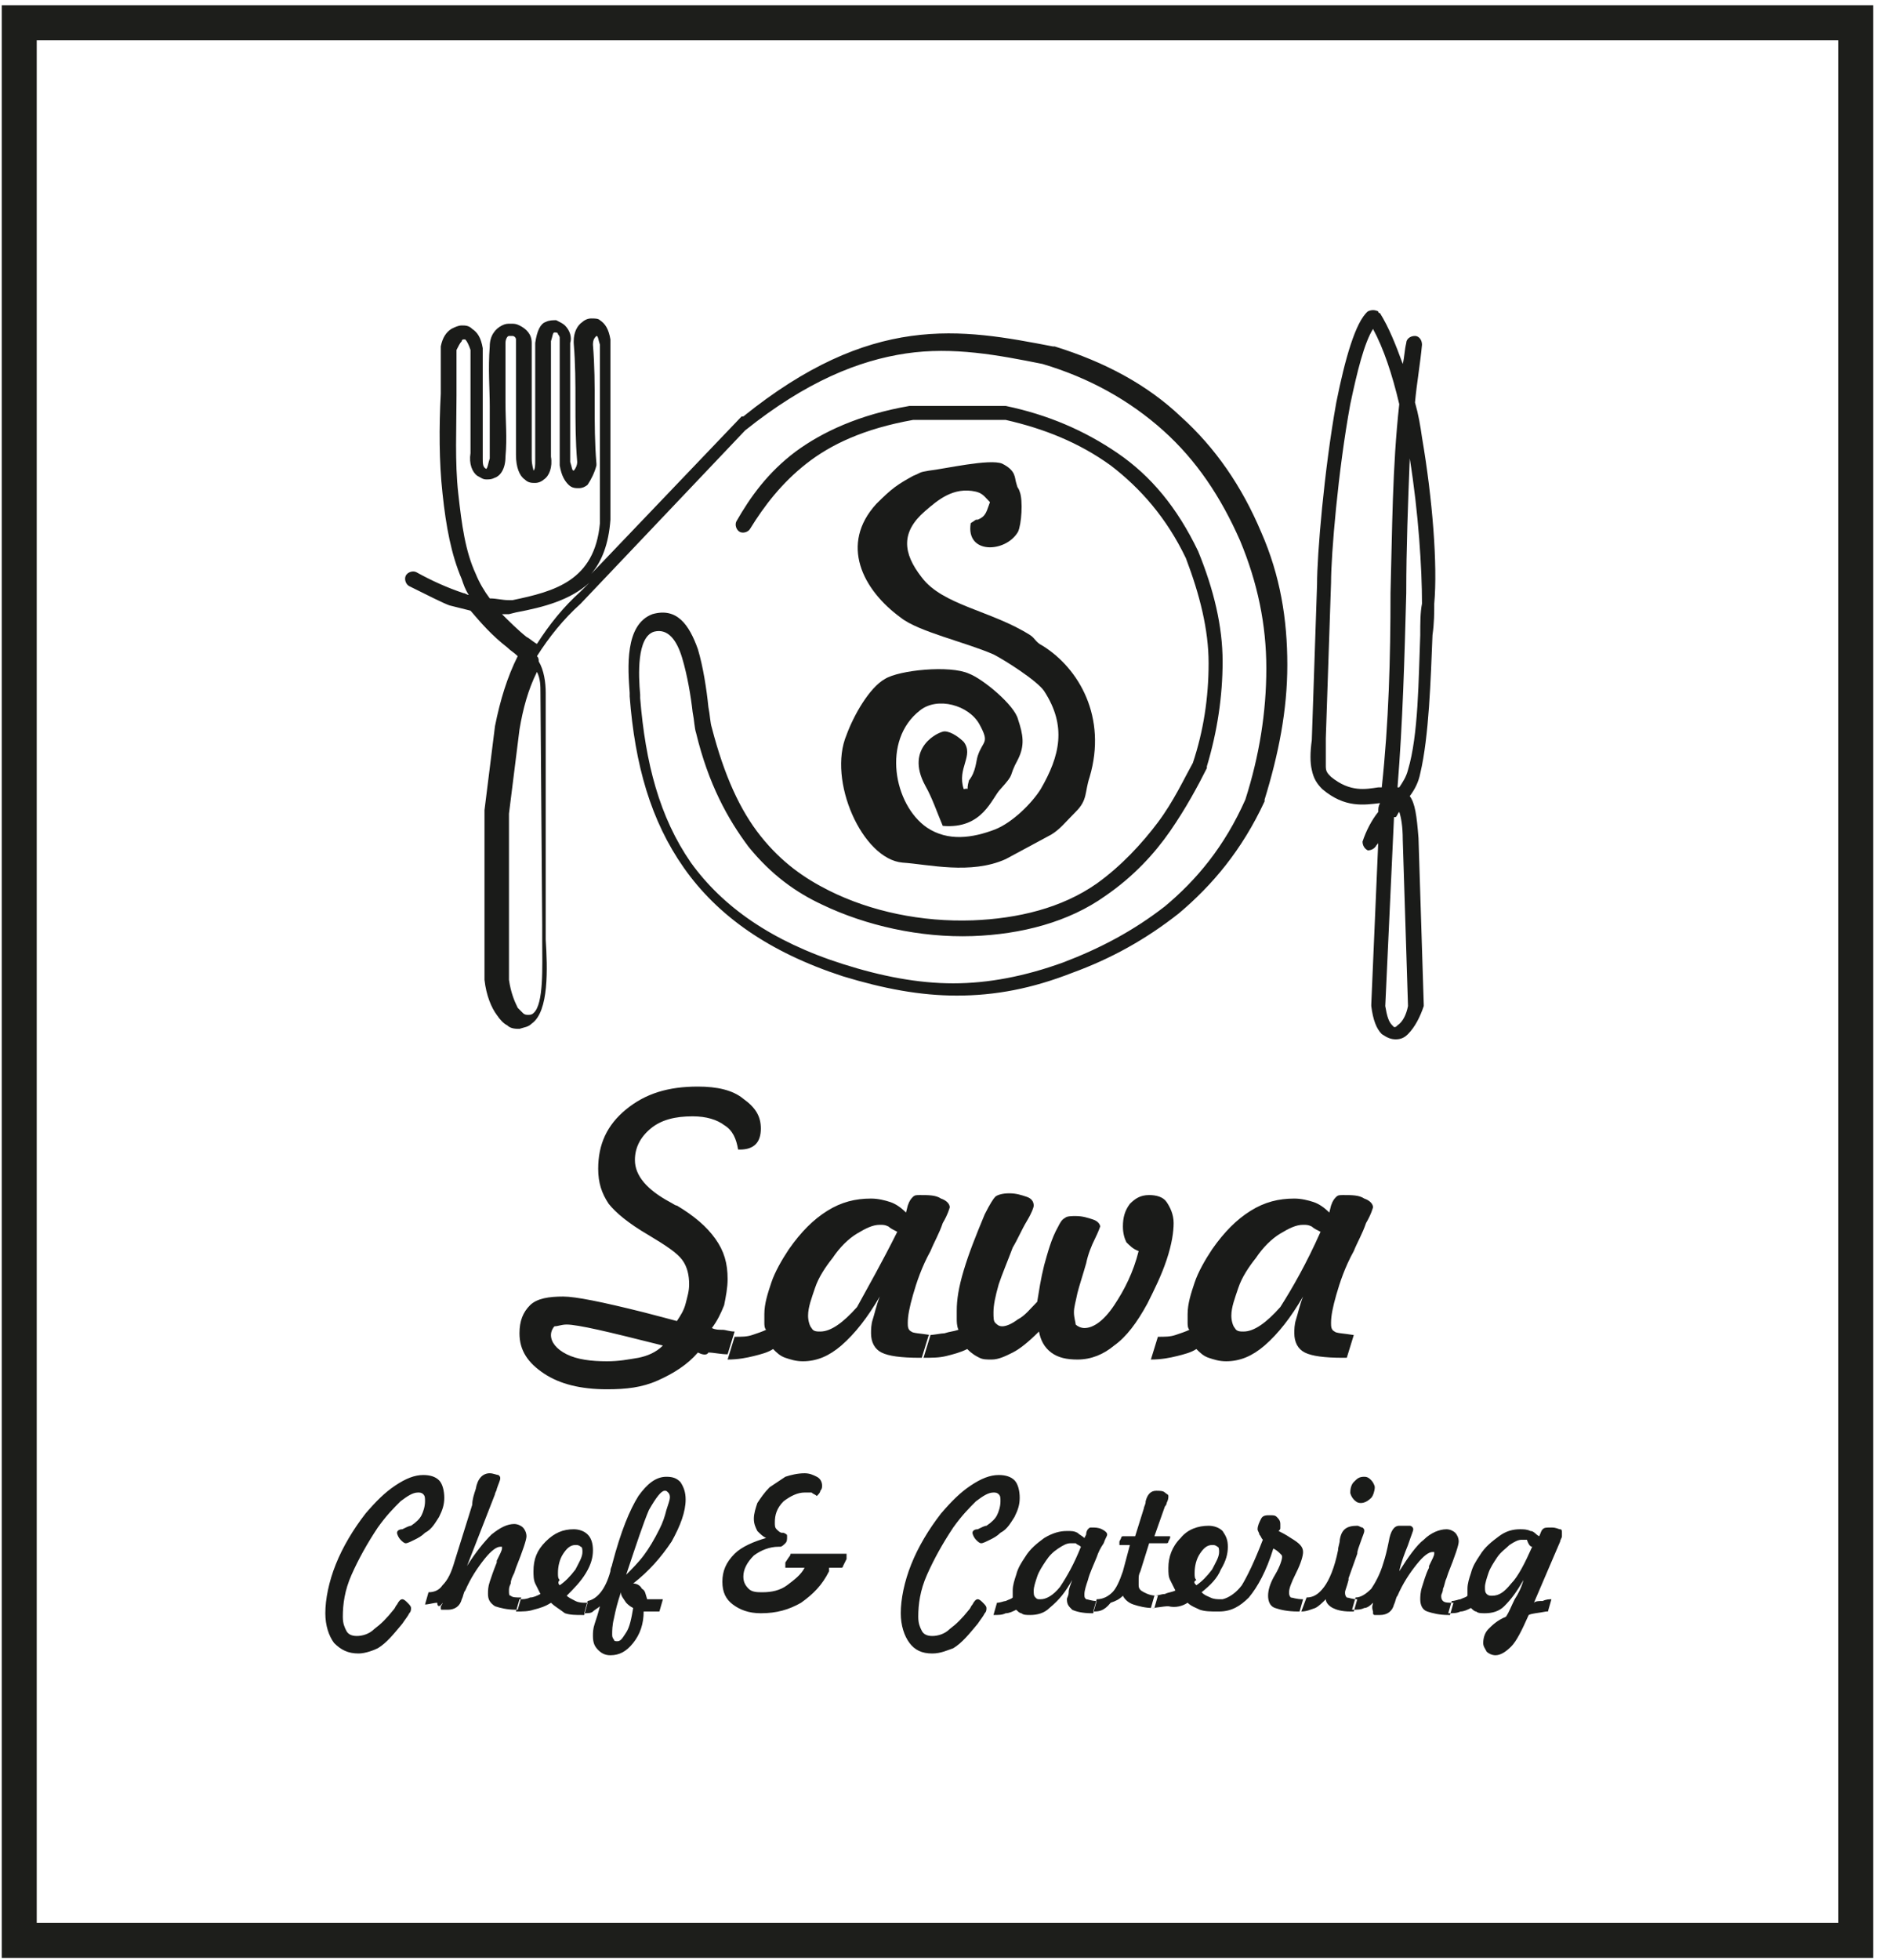
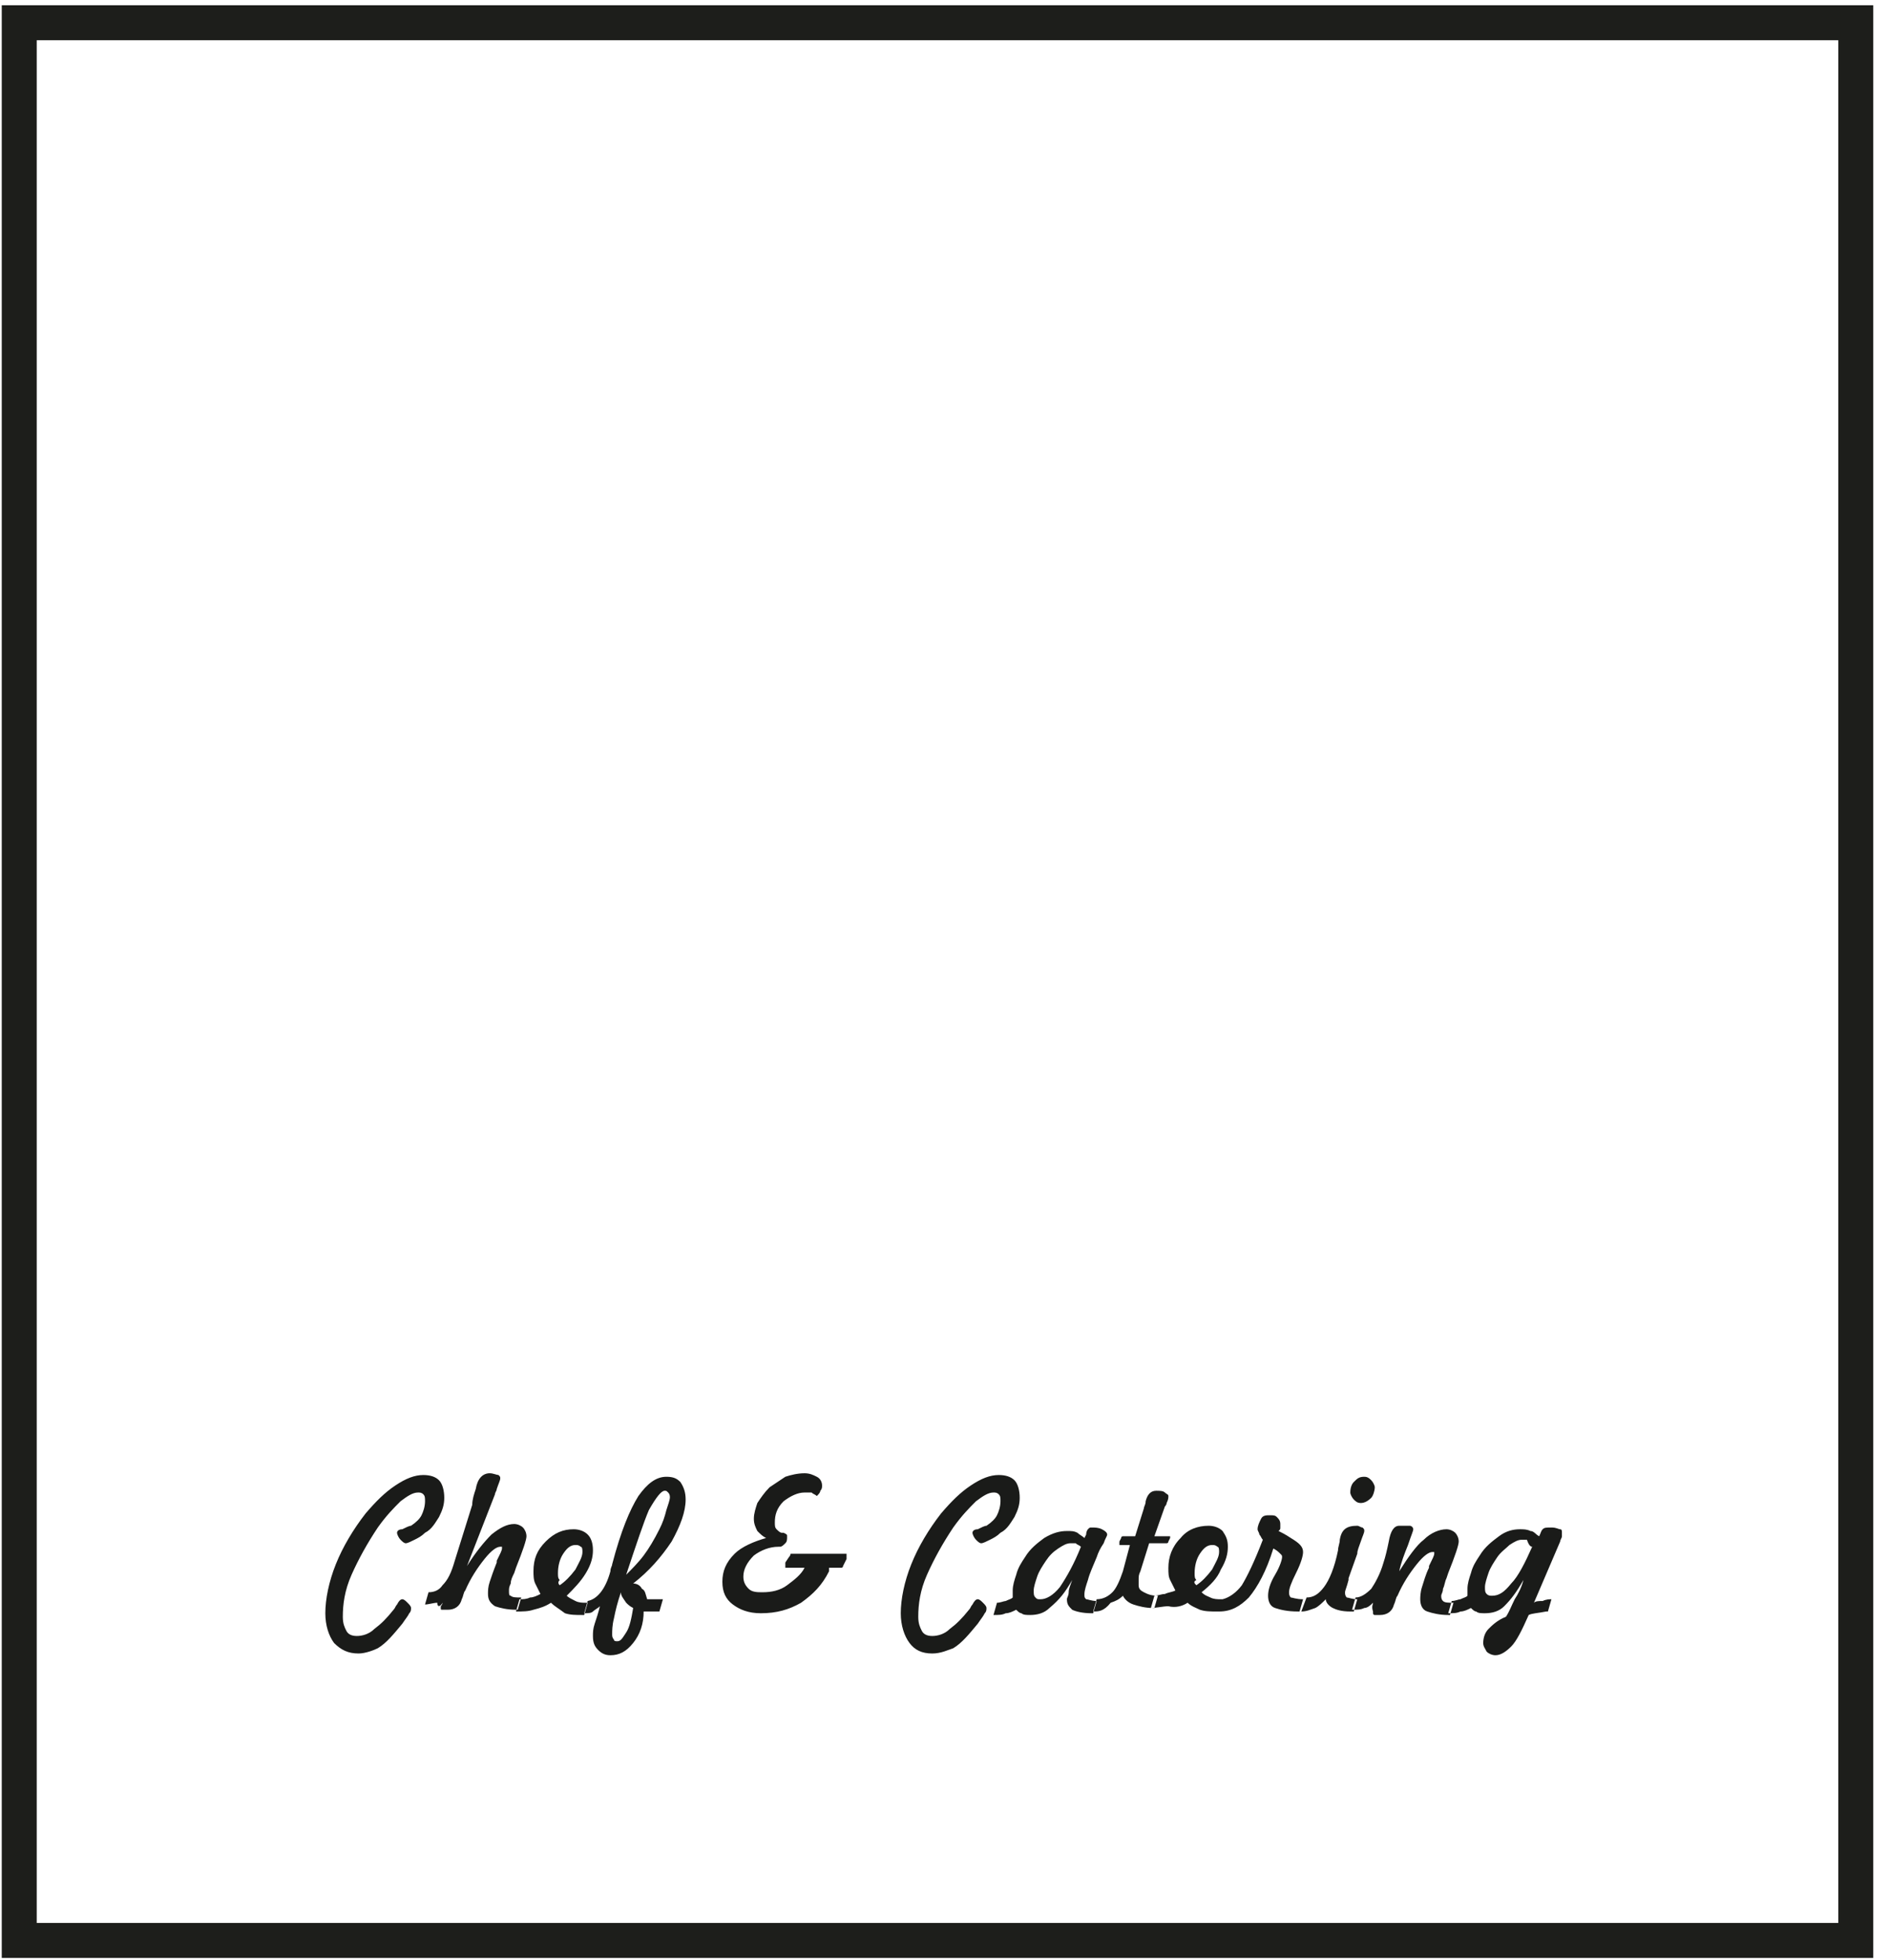
<svg xmlns="http://www.w3.org/2000/svg" width="108" height="112" viewBox="0 0 108 112" fill="none">
-   <path fill-rule="evenodd" clip-rule="evenodd" d="M55.1 45.1C54.7 43.9 55.7 43.2 55.1 42.4C54.9 42.2 54.4 41.8 54 41.8C53.7 41.8 51.7 42.7 52.9 44.9C53.3 45.6 53.6 46.5 53.9 47.2C56.2 47.4 56.7 45.6 57.2 45.1C58.1 44.1 57.6 44.5 58.2 43.4C58.6 42.6 58.5 42 58.2 41.1C58 40.3 56.2 38.8 55.4 38.5C54.3 38 51.4 38.3 50.6 38.8C49.7 39.3 48.8 40.9 48.4 42C47.3 44.6 49.3 49.1 51.6 49.3C53.1 49.4 55.5 50 57.5 49.1L60.1 47.7C60.6 47.4 60.9 47 61.5 46.4C62.2 45.7 62 45.3 62.3 44.4C63.3 41 61.7 38.2 59.6 36.9C59.2 36.7 59.2 36.5 58.9 36.3C56.7 34.9 53.9 34.6 52.7 33C51.6 31.6 51.5 30.4 52.9 29.2C53.6 28.6 54.5 27.8 55.8 28.1C56.2 28.2 56.3 28.4 56.6 28.7C56.4 29.2 56.4 29.5 55.9 29.7H55.8L55.5 29.9C55.2 31.7 57.5 31.6 58.2 30.4C58.4 30 58.5 28.6 58.3 28.1C58.2 27.8 58.2 28 58.1 27.6C58 27.3 58.1 26.9 57.3 26.5C56.6 26.2 54 26.8 53.1 26.9C52.5 27 52.7 27 52.2 27.2C51.3 27.7 51 27.9 50.1 28.8C48 31.1 49.3 33.7 51.5 35.3C52.5 36.1 55.2 36.7 56.8 37.4C57.4 37.7 59.3 38.9 59.7 39.5C61 41.5 60.6 43.2 59.5 45.1C59 45.9 57.9 47 56.9 47.4C55.6 47.9 54.2 48.1 53 47.3C51.1 46 50.4 42.3 52.6 40.6C53.6 39.8 55.4 40.3 56 41.4C56.6 42.5 56.2 42.3 55.9 43.2C55.8 43.5 55.8 44.1 55.4 44.6C55.2 45.3 55.5 45 55.1 45.1Z" fill="#1A1B19" />
-   <path fill-rule="evenodd" clip-rule="evenodd" d="M80.4 19.6C80.4 19.4 80.6 19.2 80.9 19.2C81.1 19.2 81.3 19.4 81.3 19.7C81.2 20.8 81 21.9 80.9 23C81.1 23.7 81.2 24.3 81.3 25C81.9 28.5 82.2 32.3 82 34.5C82 35 82 35.6 81.9 36.3C81.8 38.8 81.7 42.1 81.2 44.2C81.1 44.7 80.9 45.1 80.6 45.5C80.9 45.9 81 46.6 81.1 47.9L81.4 57.4V57.5C81.2 58.1 80.9 58.7 80.5 59.1C80.3 59.3 80.1 59.4 79.8 59.4C79.5 59.4 79.3 59.3 79 59.1C78.7 58.8 78.5 58.3 78.4 57.5V57.4L78.8 48.1C78.8 48.2 78.8 48.2 78.7 48.3C78.6 48.5 78.4 48.6 78.2 48.6C78 48.5 77.9 48.3 77.9 48.1C78.1 47.5 78.4 46.9 78.8 46.4C78.8 46.2 78.8 46.1 78.9 45.9C78 46 76.9 46.2 75.6 45.1C75.3 44.8 75.1 44.5 75 44C74.9 43.6 74.9 43 75 42.3L75.3 33.4C75.3 31.7 75.7 26.9 76.4 23C76.9 20.5 77.5 18.4 78.2 17.8C78.4 17.7 78.6 17.7 78.8 17.8C78.8 17.8 78.8 17.9 78.9 17.9C79.4 18.7 79.8 19.7 80.2 20.8C80.3 20.4 80.3 20 80.4 19.6ZM23.4 33.5C23.2 33.4 23.1 33.1 23.2 32.9C23.3 32.7 23.6 32.6 23.8 32.7C24.7 33.2 25.6 33.6 26.5 33.9C26.6 33.9 26.7 34 26.8 34C26.6 33.7 26.5 33.4 26.4 33.1C25.8 31.7 25.5 30.1 25.3 28.2C25.1 26.4 25.1 24.4 25.2 22.5C25.2 21.6 25.2 20.8 25.2 19.9V19.8C25.3 19.3 25.5 19 25.8 18.8C26 18.7 26.2 18.6 26.4 18.6C26.6 18.6 26.8 18.6 27 18.8C27.3 19 27.5 19.3 27.6 19.9V20V26.2C27.6 26.5 27.6 26.7 27.8 26.8C27.9 26.7 27.9 26.5 28 26.2C28 25.2 28 24.2 28 23.2C28 22.2 27.9 21.1 28 19.8C28 19.2 28.3 18.8 28.7 18.6C28.9 18.5 29 18.5 29.2 18.5C29.4 18.5 29.5 18.5 29.7 18.6C30.1 18.8 30.4 19.1 30.4 19.6V26.2C30.4 26.6 30.5 26.8 30.5 26.9C30.6 26.8 30.6 26.6 30.6 26.3V26.2V19.6C30.7 18.9 30.9 18.5 31.2 18.4C31.4 18.3 31.6 18.3 31.8 18.3C32 18.4 32.2 18.5 32.3 18.6C32.6 18.9 32.7 19.3 32.6 19.6V26.4C32.7 26.7 32.7 26.9 32.8 26.9C32.9 26.8 33 26.6 33 26.4C32.9 25.2 32.9 24.1 32.9 23C32.9 21.9 32.9 20.8 32.8 19.6C32.8 19.6 32.8 19.6 32.8 19.5C32.8 19 33 18.6 33.3 18.4C33.4 18.3 33.6 18.2 33.8 18.2C34 18.2 34.2 18.2 34.3 18.3C34.6 18.5 34.8 18.8 34.9 19.4V19.5V29.7C34.8 31.1 34.4 32.1 33.8 32.8L42.4 23.8C42.4 23.8 42.4 23.8 42.5 23.8C46.1 20.9 49.2 19.6 52.1 19.2C55 18.8 57.6 19.3 60.2 19.8C60.2 19.8 60.2 19.8 60.3 19.8C63.2 20.7 65.6 22 67.5 23.8C69.5 25.6 71 27.8 72.1 30.4C73.2 32.9 73.6 35.4 73.6 38C73.6 40.6 73.1 43.1 72.3 45.7V45.8C71 48.6 69.3 50.6 67.4 52.2C65.5 53.7 63.5 54.8 61.3 55.6C59 56.5 56.9 56.9 54.7 56.9C52.6 56.9 50.5 56.5 48.2 55.8C43.9 54.4 41 52.3 39.1 49.6C37.2 46.9 36.3 43.7 36 39.8V39.6C35.9 38.2 35.7 35.7 37.3 35.1C38.7 34.7 39.4 35.7 39.9 37.1C40.2 38.1 40.4 39.4 40.5 40.4C40.6 40.9 40.6 41.3 40.7 41.6C41.4 44.3 42.3 46.3 43.5 47.8C44.7 49.3 46 50.2 47.4 50.9C49.8 52.1 52.7 52.7 55.6 52.6C58.2 52.5 60.7 51.9 62.7 50.5C64.1 49.5 65.3 48.2 66.2 47C67.1 45.8 67.7 44.5 68.2 43.6C68.8 41.8 69.1 39.9 69.1 37.9C69.1 36 68.6 34 67.8 31.9C66.7 29.6 65.2 27.9 63.5 26.6C61.7 25.3 59.7 24.5 57.5 24H52.2C49.4 24.5 47.5 25.4 46.1 26.5C44.7 27.6 43.7 28.9 42.9 30.2C42.8 30.4 42.5 30.5 42.3 30.4C42.1 30.3 42 30 42.1 29.8C42.9 28.4 43.9 27 45.5 25.8C47 24.7 49.1 23.7 52 23.2H52.1H57.4H57.5C59.9 23.7 62 24.6 63.9 25.9C65.8 27.2 67.3 29 68.5 31.5C69.4 33.7 69.9 35.8 69.9 37.8C69.9 39.8 69.6 41.8 69 43.8C69 43.8 69 43.8 69 43.9C68.5 44.9 67.8 46.2 66.9 47.5C66 48.8 64.8 50.1 63.2 51.2C61.1 52.7 58.4 53.4 55.6 53.5C52.6 53.6 49.5 52.9 47 51.7C45.5 51 44.1 50 42.8 48.4C41.6 46.8 40.5 44.8 39.8 41.9C39.7 41.6 39.7 41.2 39.6 40.7C39.5 39.8 39.3 38.6 39 37.6C38.7 36.6 38.2 35.9 37.4 36.1C36.4 36.4 36.5 38.6 36.6 39.7V39.9C36.9 43.6 37.7 46.7 39.5 49.3C41.3 51.8 44.1 53.8 48.2 55.1C50.4 55.8 52.5 56.2 54.5 56.2C56.5 56.2 58.6 55.8 60.8 55C62.9 54.2 64.8 53.2 66.6 51.8C68.4 50.3 70 48.4 71.2 45.7C72 43.2 72.4 40.7 72.4 38.2C72.4 35.7 71.9 33.3 70.9 30.9C69.8 28.4 68.4 26.3 66.5 24.6C64.6 22.9 62.3 21.6 59.6 20.8C57.1 20.3 54.5 19.8 51.8 20.2C49.1 20.6 46.1 21.8 42.6 24.6L33.2 34.5C32.2 35.4 31.4 36.4 30.7 37.5C30.8 37.6 30.8 37.7 30.8 37.8C31.1 38.3 31.2 39 31.2 39.6V52.8C31.2 53.1 31.2 53.4 31.2 53.7C31.3 55.3 31.4 57.8 30.4 58.5C30.2 58.7 30 58.7 29.7 58.8C29.5 58.8 29.2 58.8 29 58.6C28.8 58.5 28.6 58.3 28.4 58C28.1 57.6 27.8 56.9 27.7 56V46.4V46.3L28.3 41.5C28.6 40 29 38.7 29.6 37.5C29.4 37.3 29.2 37.2 29 37C28.1 36.3 27.5 35.6 26.9 34.9C26.5 34.8 26.1 34.7 25.7 34.6C25.4 34.5 24.4 34 23.4 33.5ZM28 34.2C28.4 34.2 28.7 34.3 29.1 34.3H29.3C31.7 33.8 34 33.2 34.3 29.9V19.7C34.2 19.4 34.2 19.2 34.1 19.2C34 19.3 33.9 19.4 33.9 19.7C34 20.9 34 22 34 23.1C34 24.2 34 25.3 34.1 26.5V26.6C34 27 33.8 27.4 33.6 27.7C33.5 27.8 33.3 27.9 33.1 27.9C32.9 27.9 32.7 27.9 32.5 27.7C32.3 27.5 32.1 27.2 32 26.6C32 26.6 32 26.6 32 26.5V19.5C32 19.4 32 19.4 32 19.3C32 19.3 32 19.2 31.9 19.1C31.9 19 31.8 19 31.7 19C31.6 19 31.6 19.2 31.5 19.5V26.1C31.6 26.7 31.4 27.2 31.1 27.4C31 27.5 30.8 27.6 30.6 27.6C30.4 27.6 30.2 27.6 30 27.4C29.7 27.2 29.5 26.7 29.5 26V19.4C29.5 19.3 29.4 19.2 29.3 19.2H29.2H29.1C29 19.2 28.9 19.4 28.9 19.6C28.9 20.9 28.9 22 28.9 23C28.9 24.1 29 25 28.9 26.1C28.9 26.8 28.6 27.2 28.3 27.3C28.1 27.4 28 27.4 27.8 27.4C27.6 27.4 27.5 27.3 27.3 27.2C27 27 26.8 26.5 26.9 25.9V20C26.8 19.7 26.7 19.5 26.6 19.4H26.5C26.5 19.4 26.4 19.4 26.4 19.5C26.3 19.6 26.2 19.8 26.1 20C26.1 20.9 26.1 21.7 26.1 22.6C26.1 24.5 26 26.4 26.2 28.2C26.4 30 26.6 31.5 27.2 32.8C27.4 33.3 27.7 33.8 28 34.2ZM29.1 35.1C29 35.1 28.8 35.1 28.7 35.1C29.1 35.5 29.6 36 30.1 36.4C30.3 36.5 30.5 36.7 30.7 36.8C31.4 35.7 32.2 34.7 33.2 33.8L33.7 33.3C32.6 34.3 31.1 34.7 29.5 35L29.1 35.1C29.2 35.1 29.2 35.1 29.1 35.1ZM30.9 39.6C30.9 39.2 30.9 38.8 30.7 38.4C30.2 39.4 29.9 40.5 29.7 41.7L29.1 46.5V56C29.2 56.7 29.4 57.2 29.6 57.6C29.7 57.7 29.8 57.8 29.9 57.9C30 58 30.1 58 30.2 58C30.3 58 30.4 58 30.5 57.9C31.1 57.4 31 55.2 31 53.8C31 53.4 31 53.1 31 52.9L30.9 39.6ZM80.6 26.2C80.5 28.8 80.4 31.3 80.4 33.9C80.3 37.6 80.2 41.3 79.9 45H80C80.2 44.7 80.4 44.4 80.5 44C81.1 42 81.1 38.8 81.2 36.3C81.2 35.6 81.2 35 81.3 34.5C81.3 32.5 81.1 29.3 80.6 26.2ZM79.5 33.9C79.6 30.3 79.6 26.7 80 23.1C79.6 21.4 79.1 19.9 78.5 18.8C78 19.6 77.6 21.2 77.2 23.1C76.5 26.9 76.1 31.7 76.1 33.3L75.8 42.2C75.8 42.9 75.8 43.4 75.8 43.8C75.8 44.1 75.9 44.2 76.1 44.4C77.2 45.3 78.1 45.1 78.8 45C78.9 45 78.9 45 79 45C79.4 41.3 79.5 37.6 79.5 33.9ZM79.7 46.7L79.2 57.5C79.3 58.1 79.4 58.4 79.6 58.6L79.7 58.7C79.8 58.7 79.8 58.7 79.9 58.6C80.2 58.4 80.4 58 80.5 57.5L80.2 48C80.2 47.2 80.1 46.7 80 46.4C79.9 46.5 79.9 46.6 79.8 46.7H79.7Z" fill="#1A1B19" />
-   <path fill-rule="evenodd" clip-rule="evenodd" d="M37.9 76.9C36.3 76.5 35.1 76.2 34.2 76C33.3 75.8 32.7 75.7 32.4 75.7C32.1 75.7 31.9 75.8 31.7 75.8C31.6 75.9 31.5 76.1 31.5 76.3C31.5 76.7 31.8 77.1 32.4 77.4C33 77.7 33.8 77.8 34.7 77.8C35.4 77.8 35.9 77.7 36.5 77.6C37 77.5 37.5 77.3 37.9 76.9ZM39.9 77.3C39.3 78 38.5 78.5 37.6 78.9C36.7 79.3 35.8 79.4 34.7 79.4C33.2 79.4 32 79.1 31.1 78.5C30.2 77.9 29.7 77.2 29.7 76.2C29.7 75.5 29.9 75 30.3 74.6C30.7 74.2 31.4 74.1 32.2 74.1C32.9 74.1 34.4 74.4 36.8 75C37.6 75.2 38.3 75.4 38.7 75.5C38.9 75.2 39.1 74.9 39.2 74.5C39.3 74.1 39.4 73.8 39.4 73.4C39.4 72.9 39.3 72.4 39 72C38.7 71.6 38.1 71.2 37.1 70.6C35.9 69.9 35.2 69.3 34.8 68.8C34.4 68.2 34.2 67.6 34.2 66.8C34.2 65.4 34.7 64.3 35.8 63.4C36.9 62.5 38.2 62.1 39.9 62.1C41 62.1 41.9 62.3 42.5 62.8C43.2 63.3 43.5 63.8 43.5 64.5C43.5 64.9 43.4 65.2 43.2 65.4C43 65.6 42.7 65.7 42.3 65.7H42.2C42.1 65.1 41.9 64.6 41.4 64.3C41 64 40.4 63.8 39.6 63.8C38.6 63.8 37.8 64 37.2 64.5C36.6 65 36.3 65.6 36.3 66.3C36.3 67.2 37 68 38.3 68.7C38.5 68.8 38.6 68.9 38.7 68.9C39.7 69.5 40.4 70.1 40.9 70.8C41.4 71.5 41.6 72.2 41.6 73.1C41.6 73.6 41.5 74.1 41.4 74.6C41.2 75.1 41 75.5 40.7 75.9C40.9 76 41.1 76 41.3 76C41.5 76 41.7 76.1 42 76.1L41.6 77.4C41.2 77.4 40.8 77.3 40.5 77.3C40.4 77.5 40.1 77.4 39.9 77.3ZM51.3 70.4C51.1 70.3 50.9 70.2 50.8 70.1C50.6 70 50.5 70 50.3 70C49.9 70 49.5 70.2 49 70.5C48.5 70.8 48 71.3 47.6 71.9C47.2 72.4 46.8 73 46.6 73.6C46.4 74.2 46.2 74.7 46.2 75.2C46.2 75.5 46.3 75.8 46.4 75.9C46.5 76.1 46.7 76.1 46.9 76.1C47.5 76.1 48.2 75.6 49 74.7C49.6 73.6 50.4 72.2 51.3 70.4ZM50.3 74.1C50.1 74.6 50 75.1 49.9 75.4C49.8 75.7 49.8 76 49.8 76.2C49.8 76.7 50 77.1 50.4 77.3C50.8 77.5 51.5 77.6 52.6 77.6H52.8L53.2 76.3C52.6 76.2 52.2 76.2 52.1 76.1C51.9 76 51.9 75.8 51.9 75.6C51.9 75.2 52 74.7 52.2 74C52.4 73.3 52.7 72.4 53.2 71.5C53.4 71 53.7 70.5 53.9 69.9C54.2 69.4 54.3 69 54.3 69C54.3 68.8 54.1 68.6 53.8 68.5C53.5 68.3 53.1 68.3 52.6 68.3C52.4 68.3 52.3 68.3 52.2 68.4C52.1 68.5 52 68.6 51.9 68.9L51.8 69.3C51.5 69 51.2 68.8 50.9 68.7C50.6 68.6 50.2 68.5 49.8 68.5C48.9 68.5 48.1 68.7 47.3 69.2C46.5 69.7 45.8 70.4 45.1 71.4C44.7 72 44.3 72.7 44.1 73.3C43.9 73.9 43.7 74.5 43.7 75.1C43.7 75.3 43.7 75.4 43.7 75.6C43.7 75.7 43.7 75.9 43.8 76C43.6 76.1 43.3 76.2 43 76.3C42.7 76.4 42.4 76.4 42 76.4L41.6 77.7C42.2 77.7 42.7 77.6 43.1 77.5C43.5 77.4 43.9 77.3 44.2 77.1C44.4 77.3 44.6 77.5 44.9 77.6C45.2 77.7 45.5 77.8 45.9 77.8C46.7 77.8 47.4 77.5 48.1 76.9C48.9 76.2 49.6 75.3 50.3 74.1ZM52.7 77.6L53.1 76.3C53.4 76.3 53.8 76.2 54 76.2C54.3 76.1 54.5 76.1 54.8 76C54.7 75.8 54.7 75.5 54.7 75.4C54.7 75.2 54.7 75.1 54.7 74.9C54.7 74.3 54.8 73.6 55.1 72.6C55.4 71.6 55.8 70.6 56.3 69.4C56.6 68.8 56.8 68.5 56.9 68.4C57 68.3 57.3 68.2 57.7 68.2C58.1 68.2 58.4 68.3 58.7 68.4C59 68.5 59.1 68.7 59.1 68.9C59.1 69 59 69.3 58.7 69.8C58.4 70.3 58.2 70.8 57.9 71.3C57.6 72.1 57.3 72.8 57.1 73.4C56.9 74.1 56.8 74.6 56.8 75C56.8 75.3 56.8 75.5 56.9 75.6C57 75.7 57.1 75.8 57.3 75.8C57.5 75.8 57.8 75.7 58.2 75.4C58.6 75.2 58.9 74.8 59.3 74.4C59.4 73.8 59.5 73.1 59.7 72.3C59.9 71.6 60.1 70.8 60.5 70.1C60.6 69.9 60.7 69.7 60.9 69.6C61 69.5 61.3 69.5 61.5 69.5C61.9 69.5 62.2 69.6 62.5 69.7C62.8 69.8 62.9 70 62.9 70.1C62.9 70.1 62.8 70.4 62.6 70.8C62.4 71.2 62.2 71.7 62.1 72.2C61.9 72.9 61.7 73.5 61.6 73.9C61.5 74.4 61.4 74.7 61.4 75C61.4 75.3 61.5 75.6 61.5 75.7C61.6 75.8 61.8 75.9 62 75.9C62.5 75.9 63.1 75.5 63.7 74.6C64.3 73.7 64.8 72.7 65.1 71.5C64.8 71.4 64.6 71.2 64.4 71C64.3 70.8 64.2 70.5 64.2 70.1C64.2 69.6 64.3 69.2 64.6 68.8C64.9 68.5 65.2 68.3 65.7 68.3C66.1 68.3 66.5 68.4 66.7 68.7C66.9 69 67.1 69.4 67.1 69.9C67.1 70.4 67 71.1 66.7 72C66.4 72.9 66 73.7 65.6 74.5C65 75.6 64.4 76.4 63.7 76.9C63.1 77.4 62.4 77.7 61.6 77.7C61 77.7 60.5 77.6 60.1 77.3C59.7 77 59.5 76.6 59.4 76.1C58.8 76.7 58.3 77.1 57.9 77.3C57.5 77.5 57.1 77.7 56.7 77.7C56.4 77.7 56.2 77.7 56 77.6C55.8 77.5 55.6 77.4 55.3 77.1C54.9 77.3 54.5 77.4 54.1 77.5C53.7 77.6 53.3 77.6 52.7 77.6ZM75.5 70.4C75.3 70.3 75.1 70.2 75 70.1C74.8 70 74.7 70 74.5 70C74.1 70 73.7 70.2 73.2 70.5C72.7 70.8 72.2 71.3 71.8 71.9C71.4 72.4 71 73 70.8 73.6C70.6 74.2 70.4 74.7 70.4 75.2C70.4 75.5 70.5 75.8 70.6 75.9C70.7 76.1 70.9 76.1 71.1 76.1C71.7 76.1 72.4 75.6 73.2 74.7C73.9 73.6 74.7 72.2 75.5 70.4ZM74.5 74.1C74.3 74.6 74.2 75.1 74.1 75.4C74 75.7 74 76 74 76.2C74 76.7 74.2 77.1 74.6 77.3C75 77.5 75.7 77.6 76.8 77.6H77L77.4 76.3C76.8 76.2 76.4 76.2 76.3 76.1C76.1 76 76.1 75.8 76.1 75.6C76.1 75.2 76.2 74.7 76.4 74C76.6 73.3 76.9 72.4 77.4 71.5C77.6 71 77.9 70.5 78.1 69.9C78.4 69.4 78.5 69 78.5 69C78.5 68.8 78.3 68.6 78 68.5C77.7 68.3 77.3 68.3 76.8 68.3C76.6 68.3 76.5 68.3 76.4 68.4C76.3 68.5 76.2 68.6 76.1 68.9L76 69.3C75.7 69 75.4 68.8 75.1 68.7C74.8 68.6 74.4 68.5 74 68.5C73.1 68.5 72.3 68.7 71.5 69.2C70.7 69.7 70 70.4 69.3 71.4C68.9 72 68.5 72.7 68.3 73.3C68.1 73.9 67.9 74.5 67.9 75.1C67.9 75.3 67.9 75.4 67.9 75.6C67.9 75.7 67.9 75.9 68 76C67.8 76.1 67.5 76.2 67.2 76.3C66.9 76.4 66.6 76.4 66.2 76.4L65.8 77.7C66.4 77.7 66.9 77.6 67.3 77.5C67.7 77.4 68.1 77.3 68.4 77.1C68.6 77.3 68.8 77.5 69.1 77.6C69.4 77.7 69.7 77.8 70.1 77.8C70.9 77.8 71.6 77.5 72.3 76.9C73.1 76.2 73.8 75.3 74.5 74.1Z" fill="#1A1B19" />
  <path fill-rule="evenodd" clip-rule="evenodd" d="M20.5 94.5C19.9 94.5 19.5 94.3 19.1 93.9C18.8 93.5 18.6 92.9 18.6 92.2C18.6 91.4 18.8 90.4 19.2 89.4C19.6 88.4 20.2 87.4 20.9 86.5C21.5 85.8 22 85.3 22.6 84.9C23.2 84.5 23.7 84.3 24.2 84.3C24.6 84.3 24.9 84.4 25.1 84.6C25.3 84.8 25.4 85.2 25.4 85.6C25.4 86 25.3 86.3 25.1 86.7C24.9 87 24.7 87.4 24.3 87.6C24.1 87.8 23.9 87.9 23.7 88C23.5 88.1 23.3 88.2 23.2 88.2C23.1 88.2 23 88.1 22.9 88C22.8 87.9 22.7 87.7 22.7 87.6C22.7 87.5 22.8 87.4 23 87.4C23.2 87.3 23.4 87.2 23.5 87.2C23.8 87 24 86.8 24.1 86.6C24.2 86.4 24.3 86.1 24.3 85.8C24.3 85.6 24.3 85.5 24.2 85.4C24.1 85.3 24 85.3 23.9 85.3C23.6 85.3 23.3 85.5 22.9 85.8C22.5 86.2 22.1 86.6 21.6 87.3C21 88.2 20.5 89.1 20.1 90C19.7 90.9 19.6 91.7 19.6 92.4C19.6 92.8 19.7 93 19.8 93.2C19.9 93.4 20.1 93.5 20.4 93.5C20.7 93.5 21.1 93.4 21.4 93.1C21.8 92.8 22.1 92.5 22.5 92C22.6 91.9 22.6 91.8 22.7 91.7C22.8 91.5 22.9 91.4 23 91.4C23.1 91.4 23.2 91.5 23.3 91.6C23.4 91.7 23.5 91.8 23.5 91.9C23.5 92 23.5 92.1 23.4 92.2C23.3 92.4 23.2 92.5 23 92.8C22.5 93.4 22.1 93.9 21.6 94.2C21.4 94.3 20.9 94.5 20.5 94.5ZM25.3 91.6C25.3 91.7 25.2 91.8 25.2 91.8C25.2 91.9 25.2 91.9 25.2 91.9C25.2 92 25.2 92 25.3 92C25.4 92 25.4 92 25.6 92C26 92 26.3 91.8 26.4 91.4C26.5 91.2 26.5 91 26.6 90.9C26.9 90.2 27.3 89.6 27.7 89.1C28.1 88.6 28.4 88.4 28.6 88.4C28.7 88.4 28.7 88.4 28.7 88.4V88.5C28.7 88.6 28.6 88.8 28.4 89.2V89.3C28.2 89.8 28.1 90.1 28 90.4C27.9 90.7 27.9 90.9 27.9 91.1C27.9 91.4 28 91.6 28.3 91.8C28.6 91.9 29 92 29.5 92H29.6L29.8 91.3C29.5 91.3 29.3 91.3 29.2 91.2C29.1 91.2 29.1 91.1 29.1 90.9C29.1 90.8 29.1 90.7 29.2 90.5C29.2 90.3 29.3 90.1 29.4 89.9L29.5 89.6C29.9 88.6 30.1 88 30.1 87.8C30.1 87.6 30 87.4 29.9 87.3C29.8 87.2 29.6 87.1 29.4 87.1C29 87.1 28.6 87.3 28.1 87.7C27.7 88.1 27.2 88.7 26.7 89.5L28.3 85.4C28.3 85.3 28.4 85.2 28.4 85.1C28.5 84.8 28.6 84.6 28.6 84.5C28.6 84.4 28.6 84.4 28.5 84.3C28.4 84.3 28.2 84.2 28 84.2C27.6 84.2 27.3 84.5 27.2 85.1C27.1 85.4 27 85.7 27 86L26 89.2C25.8 89.9 25.6 90.3 25.3 90.6C25.1 90.9 24.8 91 24.5 91L24.3 91.7C24.5 91.7 24.8 91.6 25 91.6C25 91.9 25.2 91.8 25.3 91.6ZM32 90.6C32.3 90.4 32.6 90.1 32.9 89.7C33.1 89.3 33.3 89 33.3 88.7C33.3 88.6 33.3 88.4 33.2 88.4C33.1 88.3 33 88.3 32.9 88.3C32.6 88.3 32.4 88.5 32.2 88.8C32 89.1 31.9 89.5 31.9 89.9C31.9 90.1 31.9 90.2 32 90.3C31.9 90.4 31.9 90.5 32 90.6ZM31.5 91.6C31.2 91.8 30.9 91.9 30.5 92C30.2 92.1 29.9 92.1 29.5 92.1L29.7 91.4C29.9 91.4 30.1 91.4 30.3 91.3C30.5 91.3 30.7 91.2 30.9 91.1C30.8 90.9 30.7 90.7 30.6 90.5C30.5 90.3 30.5 90 30.5 89.8C30.5 89.1 30.7 88.6 31.2 88.1C31.7 87.6 32.2 87.4 32.8 87.4C33.1 87.4 33.4 87.5 33.6 87.7C33.8 87.9 33.9 88.2 33.9 88.6C33.9 89 33.8 89.4 33.5 89.9C33.2 90.4 32.8 90.8 32.4 91.2C32.5 91.3 32.7 91.4 32.9 91.5C33.1 91.6 33.3 91.6 33.5 91.6H33.6L33.4 92.3H33.3C32.9 92.3 32.6 92.3 32.3 92.2C31.9 91.9 31.7 91.8 31.5 91.6ZM35.8 90C36.1 89.7 36.5 89.3 36.8 88.9C37.1 88.5 37.4 88 37.7 87.4C37.9 87 38 86.7 38.1 86.3C38.2 86 38.3 85.7 38.3 85.6C38.3 85.5 38.3 85.4 38.2 85.3C38.1 85.2 38.1 85.2 38 85.2C37.8 85.2 37.5 85.6 37.1 86.3C36.8 87 36.4 88.2 35.8 90ZM35.5 91C35.3 91.6 35.2 92 35.1 92.5C35 92.9 35 93.2 35 93.4C35 93.5 35 93.6 35.1 93.7C35.1 93.8 35.2 93.8 35.3 93.8C35.5 93.8 35.6 93.6 35.8 93.3C36 93 36.1 92.5 36.2 91.9C36 91.8 35.9 91.7 35.8 91.6C35.6 91.3 35.5 91.2 35.5 91ZM34.3 91.8C34.2 92.2 34.1 92.5 34 92.8C33.9 93.1 33.9 93.3 33.9 93.5C33.9 93.9 34 94.1 34.2 94.3C34.4 94.5 34.6 94.6 34.9 94.6C35.4 94.6 35.8 94.4 36.2 93.9C36.6 93.4 36.8 92.8 36.8 92.1C36.9 92.1 37 92.1 37.1 92.1C37.2 92.1 37.3 92.1 37.4 92.1C37.5 92.1 37.5 92.1 37.6 92.1H37.7L37.9 91.4C37.8 91.4 37.7 91.4 37.7 91.4C37.6 91.4 37.6 91.4 37.6 91.4C37.5 91.4 37.4 91.4 37.3 91.4C37.2 91.4 37.1 91.4 37 91.4C36.9 91.1 36.9 90.9 36.7 90.8C36.6 90.6 36.4 90.5 36.2 90.5C37.1 89.8 37.8 89 38.4 88.1C38.9 87.2 39.2 86.4 39.2 85.7C39.2 85.3 39.1 85 38.9 84.7C38.7 84.5 38.5 84.4 38.1 84.4C37.5 84.4 37 84.8 36.5 85.5C36 86.3 35.5 87.5 35 89.4C35 89.5 34.9 89.6 34.9 89.8C34.6 90.9 34.1 91.4 33.6 91.5L33.4 92.2C33.6 92.2 33.8 92.2 33.9 92.1C34 92 34.2 91.9 34.3 91.8ZM47.4 89.8C47 90.6 46.5 91.1 45.8 91.6C45.1 92 44.4 92.2 43.5 92.2C42.8 92.2 42.3 92 41.9 91.7C41.5 91.4 41.3 91 41.3 90.4C41.3 89.8 41.5 89.3 42 88.8C42.4 88.4 43.1 88.1 43.8 87.9C43.6 87.8 43.5 87.7 43.3 87.5C43.2 87.3 43.1 87.1 43.1 86.8C43.1 86.5 43.2 86.2 43.3 85.9C43.5 85.6 43.7 85.3 44 85C44.3 84.8 44.6 84.6 44.9 84.4C45.2 84.3 45.6 84.2 46 84.2C46.3 84.2 46.5 84.3 46.7 84.4C46.9 84.5 47 84.7 47 84.9C47 85 47 85.1 46.9 85.2C46.9 85.3 46.8 85.4 46.7 85.5C46.6 85.4 46.5 85.4 46.4 85.3C46.3 85.3 46.2 85.3 46 85.3C45.6 85.3 45.2 85.5 44.8 85.8C44.4 86.2 44.3 86.6 44.3 87C44.3 87.2 44.3 87.3 44.4 87.4C44.5 87.5 44.6 87.6 44.7 87.6H44.8C45 87.7 45 87.7 45 87.8C45 88 45 88.1 44.9 88.2C44.8 88.3 44.7 88.4 44.6 88.4H44.5C44 88.4 43.5 88.6 43.1 88.9C42.7 89.3 42.5 89.7 42.5 90.1C42.5 90.4 42.6 90.6 42.8 90.8C43 91 43.3 91 43.6 91C44.1 91 44.6 90.9 45 90.6C45.4 90.3 45.8 90 46 89.6H45.1C45 89.6 45 89.6 44.9 89.6C44.9 89.6 44.9 89.6 44.9 89.5V89.4V89.3L45.1 89C45.2 88.9 45.2 88.8 45.2 88.8C45.2 88.8 45.3 88.8 45.4 88.8H48.3C48.4 88.8 48.4 88.8 48.4 88.8V88.9C48.4 88.9 48.4 88.9 48.4 89V89.1L48.2 89.5C48.2 89.6 48.1 89.6 48.1 89.6C48.1 89.6 48 89.6 47.9 89.6H47.4V89.8ZM53.3 94.5C52.7 94.5 52.3 94.3 52 93.9C51.7 93.5 51.5 92.9 51.5 92.2C51.5 91.4 51.7 90.4 52.1 89.4C52.5 88.4 53.1 87.4 53.8 86.5C54.4 85.8 54.9 85.3 55.5 84.9C56.1 84.5 56.6 84.3 57.1 84.3C57.5 84.3 57.8 84.4 58 84.6C58.2 84.8 58.3 85.2 58.3 85.6C58.3 86 58.2 86.3 58 86.7C57.8 87 57.6 87.4 57.2 87.6C57 87.8 56.8 87.9 56.6 88C56.4 88.1 56.2 88.2 56.1 88.2C56 88.2 55.9 88.1 55.8 88C55.7 87.9 55.6 87.7 55.6 87.6C55.6 87.5 55.7 87.4 55.9 87.4C56.1 87.3 56.3 87.2 56.4 87.2C56.7 87 56.9 86.8 57 86.6C57.1 86.4 57.2 86.1 57.2 85.8C57.2 85.6 57.2 85.5 57.1 85.4C57 85.3 56.9 85.3 56.8 85.3C56.5 85.3 56.2 85.5 55.8 85.8C55.4 86.2 55 86.6 54.5 87.3C53.9 88.2 53.4 89.1 53 90C52.6 90.9 52.5 91.7 52.5 92.4C52.5 92.8 52.6 93 52.7 93.2C52.8 93.4 53 93.5 53.3 93.5C53.6 93.5 54 93.4 54.3 93.1C54.7 92.8 55 92.5 55.4 92C55.5 91.9 55.5 91.8 55.6 91.7C55.7 91.5 55.8 91.4 55.9 91.4C56 91.4 56.1 91.5 56.2 91.6C56.3 91.7 56.4 91.8 56.4 91.9C56.4 92 56.4 92.1 56.3 92.2C56.2 92.4 56.1 92.5 55.9 92.8C55.4 93.4 55 93.9 54.5 94.2C54.2 94.3 53.8 94.5 53.3 94.5ZM61.8 88.4C61.7 88.3 61.6 88.3 61.5 88.2C61.4 88.2 61.3 88.2 61.2 88.2C61 88.2 60.8 88.3 60.5 88.5C60.2 88.7 60 88.9 59.8 89.2C59.6 89.5 59.4 89.8 59.3 90.1C59.2 90.4 59.1 90.7 59.1 90.9C59.1 91.1 59.1 91.2 59.2 91.3C59.3 91.4 59.3 91.4 59.5 91.4C59.8 91.4 60.2 91.2 60.6 90.7C61 90.1 61.4 89.4 61.8 88.4ZM61.3 90.3C61.2 90.6 61.1 90.8 61.1 91C61.1 91.2 61 91.3 61 91.4C61 91.7 61.1 91.8 61.3 92C61.5 92.1 61.9 92.2 62.4 92.2H62.5L62.7 91.5C62.4 91.5 62.2 91.4 62.1 91.4C62 91.3 62 91.3 62 91.1C62 90.9 62.1 90.6 62.2 90.3C62.3 89.9 62.5 89.5 62.7 89C62.8 88.7 62.9 88.5 63.1 88.2C63.2 87.9 63.3 87.8 63.3 87.7C63.3 87.6 63.2 87.5 63 87.4C62.8 87.3 62.6 87.3 62.4 87.3C62.3 87.3 62.3 87.3 62.2 87.4C62.2 87.4 62.1 87.5 62.1 87.7L62 87.9C61.9 87.8 61.7 87.7 61.6 87.6C61.4 87.5 61.3 87.5 61 87.5C60.6 87.5 60.2 87.6 59.7 87.9C59.3 88.2 58.9 88.5 58.6 89C58.4 89.3 58.2 89.6 58.1 90C58 90.3 57.9 90.6 57.9 90.9C57.9 91 57.9 91.1 57.9 91.1C57.9 91.2 57.9 91.2 57.9 91.3C57.8 91.4 57.7 91.4 57.5 91.5C57.4 91.5 57.2 91.6 57 91.6L56.8 92.3C57.1 92.3 57.3 92.3 57.5 92.2C57.7 92.2 57.9 92.1 58.1 92C58.2 92.1 58.3 92.2 58.4 92.2C58.5 92.3 58.7 92.3 58.9 92.3C59.3 92.3 59.7 92.2 60 91.9C60.6 91.4 60.9 91 61.3 90.3ZM62.5 92.1L62.7 91.4C63.1 91.4 63.4 91.2 63.6 91C63.8 90.8 64 90.4 64.2 89.8L64.6 88.3H64.1C64 88.3 64 88.3 64 88.3V88.2C64 88.2 64 88.2 64 88.1L64.1 87.9C64.1 87.8 64.2 87.8 64.2 87.8C64.2 87.8 64.3 87.8 64.5 87.8H64.9L65.4 86.2C65.4 86.1 65.5 86 65.5 85.8C65.6 85.4 65.8 85.2 66.1 85.2C66.3 85.2 66.5 85.2 66.6 85.3C66.7 85.4 66.8 85.4 66.8 85.5C66.8 85.6 66.8 85.7 66.7 85.9C66.7 86 66.6 86.1 66.6 86.1L66 87.8H66.8C66.9 87.8 66.9 87.8 66.9 87.8C66.9 87.8 66.9 87.8 66.9 87.9L66.8 88.1C66.8 88.2 66.7 88.2 66.7 88.2C66.6 88.2 66.6 88.2 66.4 88.2H65.7L65.2 89.8C65.1 90 65.1 90.1 65.1 90.3C65.1 90.4 65.1 90.5 65.1 90.6C65.1 90.8 65.2 90.9 65.4 91C65.6 91.1 65.8 91.2 66.2 91.2L66 91.9H65.9C65.5 91.9 65.1 91.8 64.8 91.7C64.5 91.6 64.3 91.4 64.2 91.2C64 91.4 63.8 91.5 63.5 91.6C63.1 92.1 62.8 92.1 62.5 92.1ZM68.4 90.6C68.7 90.4 69 90.1 69.3 89.7C69.5 89.3 69.7 89 69.7 88.7C69.7 88.6 69.7 88.4 69.6 88.4C69.5 88.3 69.4 88.3 69.3 88.3C69 88.3 68.8 88.5 68.6 88.8C68.4 89.1 68.3 89.5 68.3 89.9C68.3 90.1 68.3 90.2 68.4 90.3C68.2 90.4 68.3 90.5 68.4 90.6ZM67.9 91.6C68.1 91.8 68.4 91.9 68.6 92C68.9 92.1 69.2 92.1 69.6 92.1H69.7L69.9 91.4H69.8C69.6 91.4 69.4 91.4 69.2 91.3C69 91.2 68.9 91.2 68.7 91C69.2 90.6 69.6 90.2 69.8 89.7C70.1 89.2 70.2 88.8 70.2 88.4C70.2 88 70.1 87.8 69.9 87.5C69.7 87.3 69.4 87.2 69.1 87.2C68.5 87.2 67.9 87.4 67.5 87.9C67 88.4 66.8 89 66.8 89.6C66.8 89.9 66.8 90.1 66.9 90.3C67 90.5 67.1 90.7 67.2 90.9C67 91 66.8 91 66.6 91.1C66.4 91.1 66.2 91.2 66 91.2L65.8 91.9C66.1 91.9 66.5 91.8 66.8 91.8C67.2 91.9 67.6 91.8 67.9 91.6ZM69.7 92.1L69.9 91.4C70.3 91.3 70.7 91 71 90.6C71.3 90.1 71.7 89.3 72.2 88C72.1 87.9 72.1 87.8 72 87.7C72 87.6 71.9 87.5 71.9 87.4C71.9 87.2 72 87 72.1 86.8C72.2 86.6 72.4 86.6 72.6 86.6C72.8 86.6 72.9 86.6 73 86.7C73.1 86.8 73.2 86.9 73.2 87.1C73.2 87.2 73.2 87.3 73.2 87.3C73.2 87.4 73.2 87.4 73.1 87.5C73.3 87.6 73.5 87.7 73.8 87.9C74.3 88.2 74.5 88.4 74.5 88.7C74.5 88.9 74.4 89.3 74.1 89.9C73.8 90.5 73.7 90.8 73.7 91C73.7 91.1 73.7 91.2 73.8 91.3C73.9 91.3 74.1 91.4 74.5 91.4L74.3 92.1H74.2C73.6 92.1 73.2 92 72.9 91.9C72.6 91.8 72.5 91.5 72.5 91.2C72.5 90.9 72.6 90.5 72.9 90C73.2 89.5 73.3 89.1 73.3 89C73.3 88.9 73.3 88.9 73.2 88.8C73.1 88.7 73 88.6 72.8 88.5C72.4 89.8 71.9 90.7 71.4 91.3C70.9 91.8 70.4 92.1 69.7 92.1ZM74.4 92.1C74.7 92.1 74.9 92 75.2 91.9C75.4 91.8 75.6 91.6 75.8 91.4C75.8 91.6 76 91.8 76.2 91.9C76.4 92 76.7 92.1 77.2 92.1H77.4L77.6 91.4C77.3 91.4 77.1 91.3 77 91.3C76.9 91.2 76.9 91.1 76.9 91C76.9 90.9 77 90.7 77.1 90.3V90.2L77.6 88.8C77.6 88.6 77.7 88.4 77.8 88.1C77.9 87.8 78 87.6 78 87.5C78 87.4 78 87.4 77.9 87.3C77.8 87.3 77.7 87.2 77.6 87.2C77 87.2 76.7 87.4 76.6 88C76.6 88.2 76.5 88.4 76.5 88.6C76.3 89.6 76 90.3 75.7 90.7C75.4 91.1 75.1 91.3 74.7 91.3L74.4 92.1ZM77.8 85.9C77.6 85.9 77.5 85.8 77.4 85.7C77.3 85.6 77.2 85.4 77.2 85.3C77.2 85 77.3 84.8 77.4 84.7C77.6 84.5 77.7 84.4 78 84.4C78.2 84.4 78.3 84.5 78.4 84.6C78.5 84.7 78.6 84.9 78.6 85C78.6 85.2 78.5 85.5 78.4 85.6C78.2 85.8 78 85.9 77.8 85.9ZM78.5 91.6C78.4 91.7 78.2 91.9 78 91.9C77.8 92 77.6 92 77.3 92L77.5 91.3C77.8 91.3 78.1 91.1 78.4 90.8C78.6 90.5 78.9 90 79.1 89.3C79.2 89 79.3 88.6 79.4 88.1C79.5 87.5 79.7 87.2 80 87.2C80.3 87.2 80.4 87.2 80.6 87.2C80.7 87.2 80.8 87.3 80.8 87.4C80.8 87.5 80.7 87.7 80.5 88.3C80.3 88.8 80.1 89.3 80 89.8C80.5 89 81 88.3 81.4 88C81.8 87.6 82.3 87.4 82.7 87.4C82.9 87.4 83.1 87.5 83.2 87.6C83.3 87.7 83.4 87.9 83.4 88.1C83.4 88.3 83.2 88.9 82.8 89.9L82.7 90.2C82.6 90.4 82.6 90.6 82.5 90.8C82.5 91 82.4 91.1 82.4 91.2C82.4 91.3 82.4 91.4 82.5 91.5C82.6 91.6 82.8 91.6 83.1 91.6L82.9 92.3H82.8C82.3 92.3 81.9 92.2 81.6 92.1C81.3 92 81.2 91.7 81.2 91.4C81.2 91.3 81.2 91 81.3 90.7C81.4 90.4 81.5 90 81.7 89.6V89.5C81.9 89.1 82 88.9 82 88.8C82 88.7 82 88.7 82 88.7H81.9C81.7 88.7 81.4 88.9 81 89.4C80.6 89.9 80.2 90.5 79.9 91.2C79.8 91.3 79.8 91.5 79.7 91.7C79.6 92.1 79.3 92.3 78.9 92.3C78.8 92.3 78.7 92.3 78.6 92.3C78.5 92.3 78.5 92.2 78.5 92.2V92.1C78.4 91.8 78.5 91.7 78.5 91.6ZM87.1 90.3C87 90.7 86.8 91.1 86.6 91.4C86.4 91.8 86.3 92.1 86.1 92.4C85.6 92.6 85.3 92.9 85.1 93.1C84.9 93.3 84.8 93.6 84.8 93.9C84.8 94.1 84.9 94.2 85 94.4C85.1 94.5 85.3 94.6 85.5 94.6C85.8 94.6 86.1 94.4 86.4 94.1C86.7 93.8 87 93.2 87.4 92.3C87.6 92.2 87.9 92.2 88.4 92.1H88.5L88.7 91.4C88.6 91.4 88.4 91.4 88.2 91.5C88 91.5 87.8 91.5 87.7 91.6L89.2 88.1C89.2 88 89.3 87.9 89.3 87.8C89.3 87.7 89.3 87.7 89.3 87.6C89.3 87.5 89.3 87.4 89.2 87.4C89.1 87.4 89 87.3 88.7 87.3C88.4 87.3 88.3 87.3 88.2 87.4C88.1 87.5 88.1 87.6 88 87.8C87.8 87.7 87.7 87.5 87.5 87.5C87.3 87.4 87.1 87.4 86.9 87.4C86.5 87.4 86.1 87.5 85.7 87.8C85.3 88.1 84.9 88.4 84.6 88.9C84.4 89.2 84.2 89.5 84.1 89.9C84 90.2 83.9 90.5 83.9 90.8C83.9 90.9 83.9 91 83.9 91C83.9 91.1 83.9 91.1 83.9 91.2C83.8 91.3 83.7 91.3 83.5 91.4C83.4 91.4 83.2 91.5 83 91.5L82.8 92.2C83.1 92.2 83.3 92.2 83.5 92.1C83.7 92.1 83.9 92 84.1 91.9C84.2 92 84.3 92.1 84.4 92.1C84.5 92.2 84.7 92.2 84.9 92.2C85.3 92.2 85.7 92.1 86 91.8C86.4 91.4 86.7 91 87.1 90.3ZM87.6 88.4C87.2 89.3 86.8 90.1 86.4 90.5C86 91 85.7 91.2 85.3 91.2C85.2 91.2 85.1 91.2 85 91.1C84.9 91 84.9 90.9 84.9 90.7C84.9 90.5 85 90.2 85.1 89.9C85.2 89.6 85.4 89.3 85.6 89C85.8 88.7 86.1 88.5 86.3 88.3C86.6 88.1 86.8 88 87 88C87.1 88 87.2 88 87.3 88C87.4 88.3 87.5 88.4 87.6 88.4Z" fill="#1A1B19" />
  <path d="M106.1 1.3H1.1V110.9H106.1V1.3Z" stroke="#1D1E1B" stroke-width="2" stroke-miterlimit="10" />
</svg>